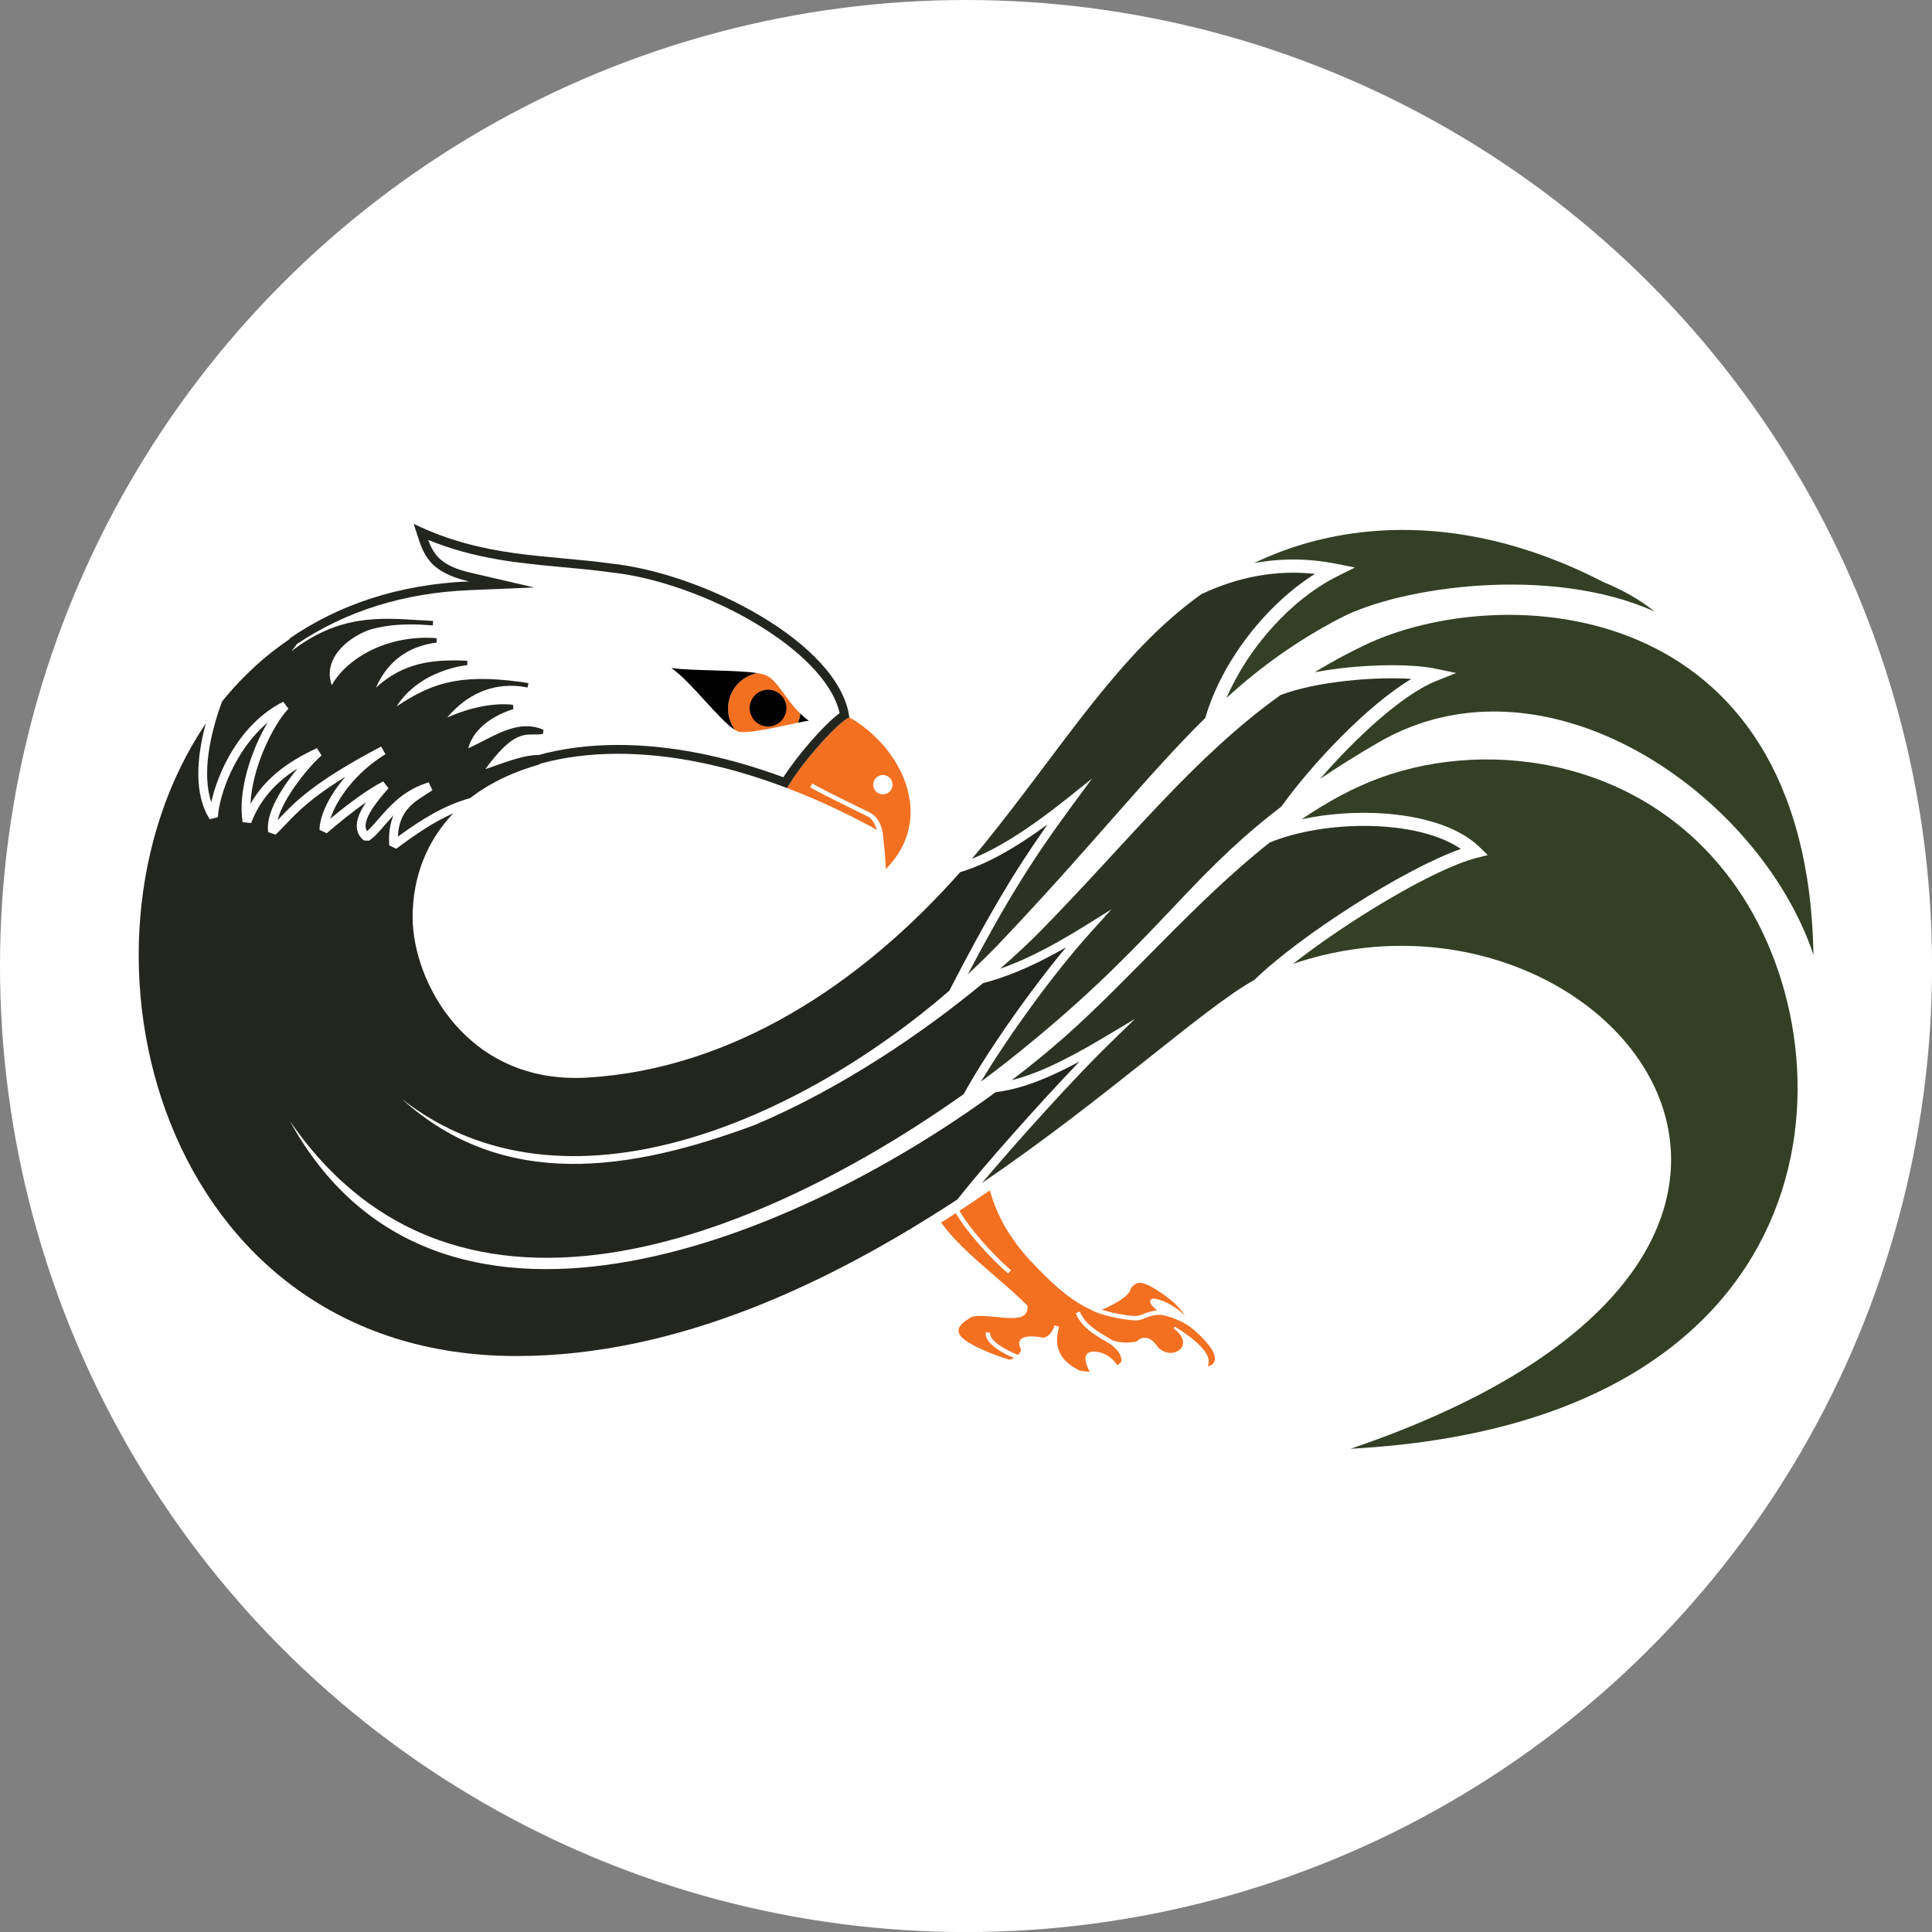
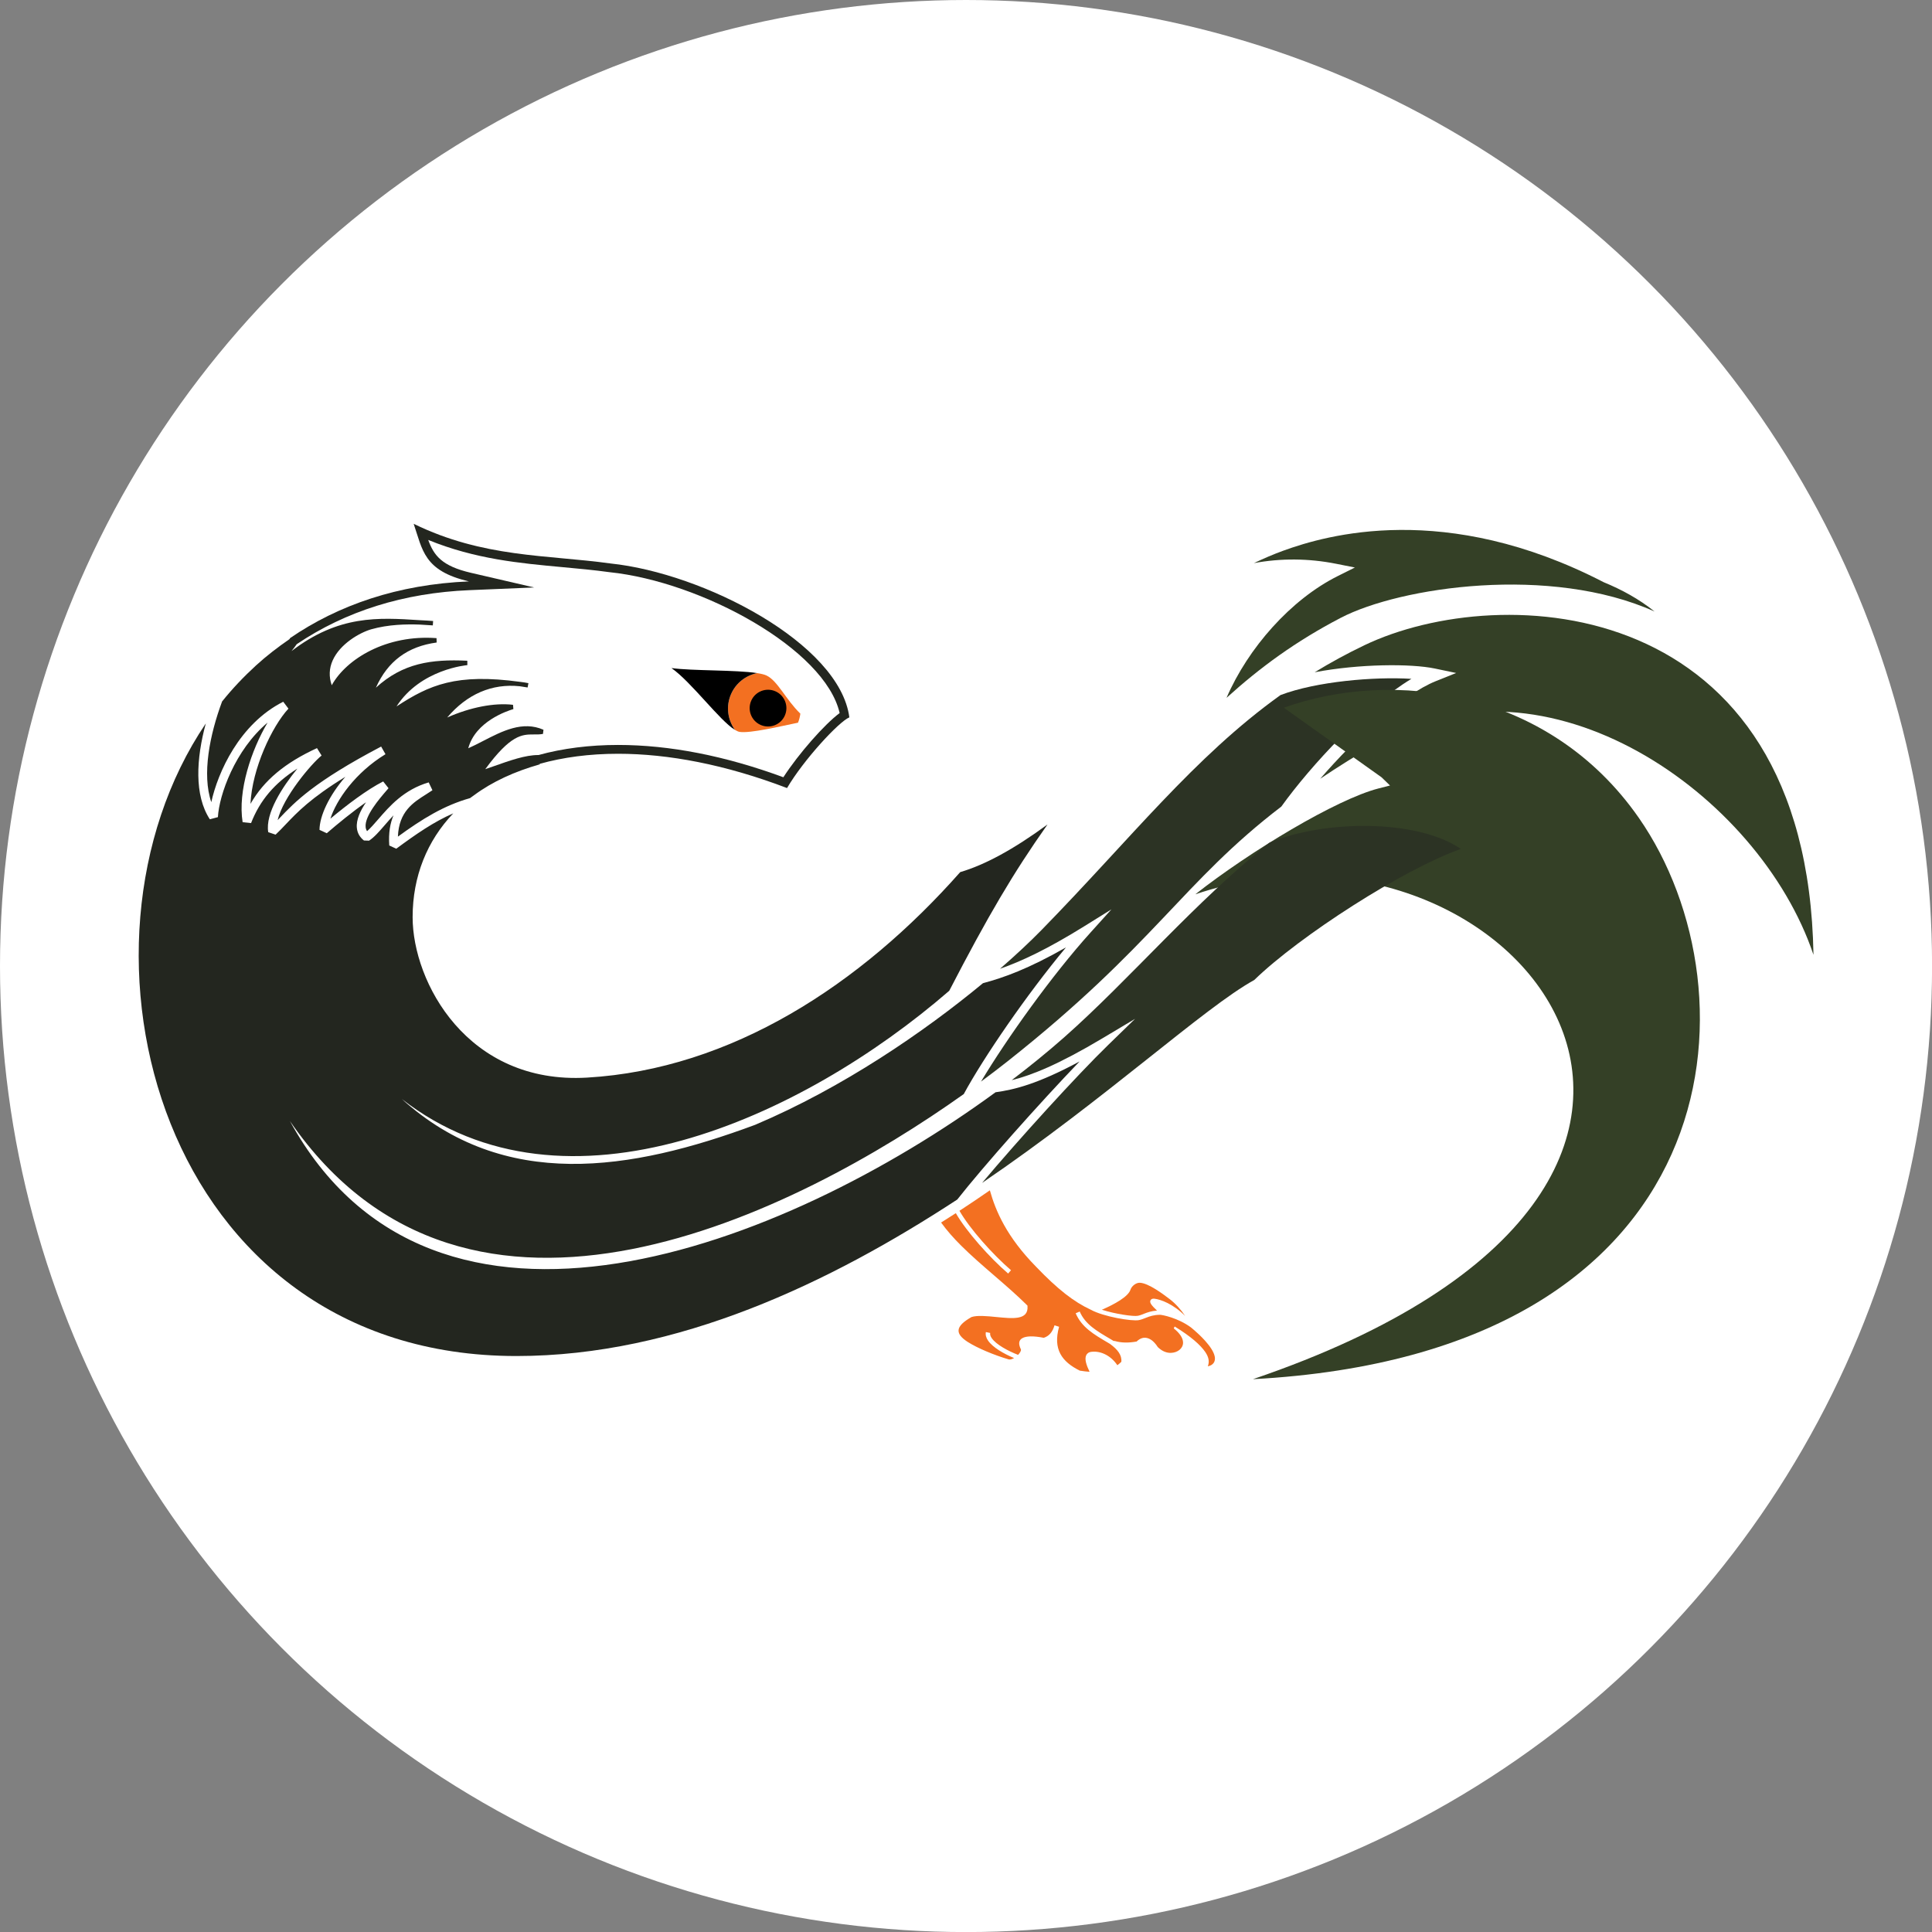
<svg xmlns="http://www.w3.org/2000/svg" version="1.1" viewBox="0 0 126.34 126.34" xml:space="preserve">
  <rect x="0" y="0" width="126.34" height="126.34" fill="#808080" stroke="none" />
  <defs>
    <clipPath id="clipPath18">
      <path d="m0 930.15h1455v-930.15h-1455z" />
    </clipPath>
  </defs>
  <circle cx="63.172" cy="63.172" r="63.172" fill="#fff" />
  <g transform="matrix(.115 0 0 -.115 -48.737 141.22)">
    <g clip-path="url(#clipPath18)">
      <g transform="translate(1007.8 485.41)">
-         <path d="m0 0 0.19 0.01-0.239-0.059z" fill="#fff" />
-       </g>
+         </g>
      <g transform="translate(989.91 606.9)">
        <path d="m0 0c-120.38-88.113-319.26-165.83-401.27-16.353 101.58-147.63 288.84-51.789 383.19 15.328 11.258 20.766 35.481 56.189 58.128 83.403-21.431-12.232-35.435-17.224-47.2-20.352-33.357-27.617-79.742-59.463-129.57-80.549-70.781-26.309-142.78-37.815-200.92 14.712 93.064-72.642 227.72-10.864 311.31 61.516 21.901 42.293 36.343 66.912 55.874 94.556-19.285-14.124-35.591-22.954-49.632-27.078-56.636-64.048-130.13-112.05-212.18-116.85-68.095-3.984-99.204 54.339-99.204 91.228 0 23.243 8.255 43.433 23.108 59.039-10.991-4.786-20.93-11.622-32.414-20.113l-3.98 1.846c-0.488 7.168 0.532 12.725 2.417 17.139-1.806-1.905-3.457-3.809-5.01-5.606-3.169-3.662-5.908-6.826-8.891-8.799l-2.915 0.108c-2.388 1.855-3.74 4.258-4.024 7.148-0.464 4.658 2.012 9.844 5.205 14.58-7.841-5.469-15.952-12.129-22.314-17.607l-4.131 1.914c0.049 7.91 5.386 19.433 14.697 30.166-19.721-12.109-27.373-20.166-33.828-26.953-1.958-2.071-3.813-4.024-5.844-5.928l-4.18 1.406c-1.782 10.635 8.052 25.742 16.582 36.162-13.008-8.232-21.343-18.134-26.348-30.996l-4.8 0.508c-2.866 17.891 4.996 41.104 14.19 56.631-18.589-15.615-27.559-41.24-28.247-53.75l-4.59-1.231c-8.936 13.68-7.734 34.454-2.295 54.498-86.121-127.26-26.094-359.71 176.63-359.71 91.819 0 178.68 41.882 250.69 88.994 14.691 18.708 46.768 54.809 69.539 78.506-23.919-12.854-36.966-15.996-47.781-17.515" fill="#23261f" />
      </g>
      <g transform="translate(1183.5 907.43)">
        <path d="m0 0 10.742-2.139-9.8-4.892c-26.594-13.303-50.908-40.786-63.191-69.214 19.109 17.314 39.422 32.187 64.891 45.464 33.962 17.705 119.36 30.21 178.53 3.613-8.892 7.122-18.718 12.478-28.967 16.675-90.076 46.516-157.82 26.763-182.11 17.947-5.855-2.124-11.387-4.539-16.778-7.09 15.391 2.822 31.031 2.737 46.685-0.364" fill="#344026" />
      </g>
      <g transform="translate(1044.8 785.31)">
-         <path d="m0 0-11.265-15.283c-22.846-31.004-37.514-54.517-59.37-96.011 6.316 5.84 12.32 11.709 17.881 17.554 52.097 54.736 83.994 95.649 117.13 128.19 9.045 31.318 33.752 63.877 62.344 81.914-21.854 2.373-43.631-1.626-64.605-11.543-47.195-33.774-78.047-85.954-123.42-142.03-2.327-2.876-4.741-5.679-7.132-8.499 14.984 5.994 32.601 17.095 53.597 33.855z" fill="#2c3324" />
-       </g>
+         </g>
      <g transform="translate(1239.7 847.85)">
        <path d="m0 0 12.124-2.539-11.494-4.609c-19.185-7.708-45.747-32.369-65.816-55.538 9.771 6.565 20.611 13.372 32.959 20.562 95.03 55.327 216.62-28.706 247.54-120.67-3.524 205.5-177.8 213.12-255.36 176.04-10.011-4.788-19.38-9.927-28.278-15.369 25.366 4.825 54.767 4.959 68.33 2.122" fill="#344026" />
      </g>
      <g transform="translate(1055.8 710.9)">
        <path d="m0 0-11.899-13.184c-21.791-24.126-47.588-60.266-62.264-84.751 5.444 4.029 10.556 7.93 15.188 11.595 83.667 66.208 99.221 101.69 155.57 144.78 16.995 23.621 48.147 57.075 73.982 72.639-21.219 1.336-54.165-1.504-74.438-9.219-49.331-35.393-84.95-81.499-136.01-133.72-6.372-6.516-14.334-13.977-23.472-21.919 11.875 4.143 26.716 10.991 48.267 24.397z" fill="#2c3324" />
      </g>
      <g transform="translate(1209.4 786)">
-         <path d="m0 0c-15.853-5.701-30.916-13.997-45.428-23.853 35.667 7.618 80.918 3.731 101-15.7l4.82-4.668-6.495-1.66c-23.842-6.104-73.03-35.66-104.22-60.215 179.17 60.813 361.75-163.78 32.778-275.71 273.06 14.668 288.47 219.92 219.45 319.14-51.064 73.405-140.08 84.907-201.9 62.673" fill="#344026" />
+         <path d="m0 0l4.82-4.668-6.495-1.66c-23.842-6.104-73.03-35.66-104.22-60.215 179.17 60.813 361.75-163.78 32.778-275.71 273.06 14.668 288.47 219.92 219.45 319.14-51.064 73.405-140.08 84.907-201.9 62.673" fill="#344026" />
      </g>
      <g transform="translate(1145.8 748.91)">
        <path d="m0 0c-42.053-33.196-79.553-77.856-117.13-111-9.046-7.976-19.007-16.074-29.588-24.136 11.287 2.793 26.387 8.753 51.82 23.931l18.339 10.947-15.317-14.892c-17.767-17.259-51.006-53.809-71.685-78.426 71.036 48.352 126.09 99.568 154.79 115.41 25.747 25.029 84.956 63.081 117.46 74.521-24.847 17.015-77.196 16.595-108.68 3.643" fill="#2c3324" />
      </g>
      <g transform="translate(922.34 756.02)">
-         <path d="m0 0c-0.944 3.213-2.446 6.333-4.963 7.632-1.048 0.542-2.832 1.396-5.029 2.471-8.653 4.238-23.135 11.328-27.905 14.228l1.298 2.129c4.673-2.842 19.654-10.176 27.705-14.111 2.207-1.084 4.006-1.922 5.049-2.481 8.062-4.316 7.471-14.895 7.93-18.186 0.552-3.87 0.869-8.42 1.079-13.882 28.781 28.97 9.24 69.143-20.732 86.275-5.992-2.471-26.058-24.2-35.43-40.2 15.547-5.931 31.603-13.216 48.132-22.149 0.72-0.388 1.761-1.023 2.866-1.726" fill="#f37021" />
-       </g>
+         </g>
      <g transform="translate(931.35 781.81)">
        <path d="m0 0c0-3.041-2.466-5.507-5.507-5.507s-5.507 2.466-5.507 5.507c0 3.042 2.466 5.507 5.507 5.507s5.507-2.465 5.507-5.507" fill="#fff" />
      </g>
      <g transform="translate(770.91 907.6)">
        <path d="m0 0c-36.182 4.995-72.246 3.169-111.88 22.544 5.066-14.751 5.674-26.777 31.446-32.749-40.45-1.69-74.317-13.486-101.66-32.192-0.098-0.181-0.295-0.44-0.427-0.65-6.707-4.634-13.13-9.565-19.048-14.985-6.936-6.353-13.399-13.15-19.248-20.445-7.075-19.008-11.509-41.513-6.143-57.251 3.721 16.895 15.952 44.493 40.908 57.1l2.964-3.926c-9.336-10.088-20.688-34.082-21.587-54.15 7.608 13.35 19.629 23.35 37.818 31.699l2.617-4.219c-5.923-4.785-21.86-23.632-25-36.738 0.356 0.371 0.713 0.742 1.074 1.123 8.745 9.209 19.629 20.664 57.788 40.723l2.466-4.346c-17.197-10.508-27.9-25.986-31.313-36.65 9.311 7.744 20.722 16.455 30.009 21.162l3.033-3.848-1.05-1.221c-4.087-4.736-12.588-14.58-11.963-20.859 0.083-0.889 0.351-1.66 0.815-2.344 1.934 1.67 3.975 4.024 6.26 6.66 6.524 7.54 14.644 16.924 28.789 21.075l2.124-4.463c-1.138-0.781-2.358-1.553-3.623-2.354-7.29-4.59-15.459-9.746-16.011-24.023 13.902 10.112 26.133 17.69 41.006 21.89 0.742 0.581 1.56 1.103 2.324 1.669 10.391 7.701 23.079 13.501 37.371 17.544l-0.137 0.264c-0.337 0.01-0.705-0.034-1.045-0.029 0.098 5e-3 0.223 0.044 0.32 0.044 0.244 0 0.486-5e-3 0.725-0.015 13.379 3.75 28.348 5.747 44.648 5.747 28.387 0 60.833-6.059 96.068-19.497 9.372 16.001 29.438 37.73 35.429 40.2-5.535 42.017-82.825 82.002-135.86 87.51" fill="#23261f" />
      </g>
      <g transform="translate(1070.8 479.79)">
        <path d="m0 0c1.24 0.234 2.378 0.693 3.584 1.182 1.953 0.781 4.187 1.538 7.326 1.784-3.32 3.098-4.263 4.568-3.723 5.774 0.196 0.43 0.713 1.133 2.276 0.977 3.532-0.415 10.685-2.981 17.441-9.79-2.334 3.547-5.512 7.085-8.792 9.57-3.888 2.949-12.031 9.077-16.955 9.287-2.19 0.095-4.68-1.916-5.312-3.921-1.268-4.013-9.219-8.376-16.278-11.418 7.554-2.449 18.047-3.948 20.433-3.445" fill="#f37021" />
      </g>
      <g transform="translate(1114.6 456.27)">
        <path d="m0 0c-0.027 0.186-0.063 0.376-0.107 0.568-0.074 0.33-0.169 0.662-0.287 0.999-0.114 0.337-0.251 0.679-0.41 1.026-0.314 0.695-0.705 1.408-1.172 2.143-0.929 1.47-2.145 3.02-3.598 4.639-1.094 1.211-2.322 2.466-3.672 3.74l-0.017-0.014c-0.151 0.168-0.332 0.297-0.488 0.461-1.17 1.086-2.407 2.185-3.745 3.281-7.461 5.535-16.397 7.219-17.661 7.244-3.57-0.039-5.86-0.84-8.052-1.719-1.255-0.508-2.559-1.025-4.033-1.318-3.953-0.735-20.145 1.963-27.256 5.903-9.617 4.453-18.823 11.582-31.196 24.507-16.675 16.97-22.93 31.606-26.234 43.403-5.703-3.955-11.452-7.832-17.233-11.604l-0.047-0.031c5.752-10.123 18.968-24.908 29.3-33.79l-1.631-1.894c-10.428 8.96-23.74 23.896-29.744 34.331-2.788-1.804-5.583-3.579-8.381-5.33 3.291-4.514 7.175-8.96 11.476-13.203 11.654-11.562 25.56-22.072 37.354-33.747 0.096-0.093 0.188-0.186 0.283-0.279 8e-3 -0.097 0.018-0.195 0.025-0.293 0.642-8.244-8.76-7.041-17.561-6.215-5.352 0.544-11.048 1.071-14.261 9e-3 -4.767-2.702-7.126-5.1-7.36-7.373-0.122-1.137 0.28-2.251 1.144-3.361 0.433-0.555 0.98-1.111 1.636-1.67 0.33-0.279 0.684-0.559 1.065-0.84s0.789-0.562 1.218-0.845c5.671-3.625 15.083-7.535 23.435-10.015 0.945-0.217 2.01 0.185 3.047 0.779-5.801 2.403-12.046 5.987-14.743 9.859-1.172 1.689-1.602 3.339-1.284 4.912l2.451-0.508c-0.181-0.869 0.122-1.875 0.888-2.969 2.525-3.636 9.161-7.224 14.973-9.49 1.136 1.214 1.912 2.522 1.57 3.191-1.494 3.052-1.215 5.152 0.865 6.321 2.172 1.228 6.276 1.35 12.172 0.193 3.02 0.977 4.986 3.259 6.104 7.114 0.871-0.281 1.74-0.561 2.604-0.844-3.608-12.886 1.649-19.906 11.763-24.94 2.078-0.356 3.848-0.529 5.57-0.654-1.844 3.828-3.003 7.348-1.851 9.539 0.391 0.742 1.226 1.66 2.988 1.826 5.681 0.645 11.314-2.598 14.658-7.632 0.787 0.591 1.555 1.221 2.266 1.936 0.371 3.928-2.161 6.992-6.245 10.027-0.02 0.015-5e-3 0.034-0.024 0.049-0.376 0.22-0.801 0.483-1.167 0.698-8.418 4.942-15.064 8.848-18.531 16.826l2.295 0.996c3.14-7.236 9.478-10.957 17.5-15.664 0.564-0.329 1.206-0.727 1.789-1.071 0.257-0.01 0.498 0.026 0.762-0.049 3.655-1.051 7.659-1.099 12.293-0.281 2.048 1.938 4.072 2.549 6.203 1.943 2.103-0.598 4.046-2.285 5.862-5.11 2.891-2.808 5.611-3.306 7.408-3.278 3.916 0.099 6.989 2.599 6.955 5.849-0.02 2.603-1.936 5.42-5.293 8.072 0.18 0.363 0.354 0.722 0.522 1.079 9.268-5.706 14.642-10.469 17.442-14.564 1.899-2.858 2.449-5.378 1.399-8.071 1.489 0.266 2.646 0.95 3.337 1.936 0.345 0.496 0.574 1.067 0.669 1.706 0.049 0.321 0.066 0.66 0.047 1.014-0.01 0.178-0.028 0.361-0.054 0.547" fill="#f37021" />
      </g>
      <g transform="translate(869.25 786.02)">
        <path d="m0 0c-33.083 12.197-64.68 18.374-93.975 18.374-16.191 0-31.422-1.929-45.287-5.737l-0.086 5e-3c-7.39 0-15.993-3.052-25.954-6.582-1.36-0.484-2.801-0.967-4.202-1.456 14.397 19.629 20.96 19.751 27.402 19.742 1.714-0.039 3.492-0.039 5.411 0.293l0.283 2.373c-11.87 5.205-23.316-0.703-34.38-6.407-2.9-1.494-5.669-2.929-8.389-4.121 4.077 15.205 21.958 21.192 25.655 22.276l-0.206 2.441c-10.615 1.27-24.301-1.406-37.426-7.217 11.303 13.33 25.508 19.434 41.269 17.764 1.455-0.205 2.93-0.43 4.458-0.693l0.464 2.451c-1.465 0.303-2.969 0.537-4.58 0.723-36.519 5.019-51.807-1.758-70.43-13.956 13.672 21.221 40.005 23.467 40.284 23.487l-0.03 2.5c-20.512 0.967-36.65-1.338-51.982-15.332 6.719 15.058 18.071 23.476 34.555 25.693l-0.073 2.49c-28.535 2.129-51.279-11.816-59.59-26.787-1.679 4.824-1.503 9.551 0.523 14.102 4.238 9.502 15.386 15.781 21.836 17.685 9.951 2.823 20.078 2.979 27.739 2.705 2.437-0.166 4.893-0.322 7.383-0.459l0.161 2.5c-2.051 0.147-4.575 0.332-7.441 0.45-0.035 9e-3 -0.069 9e-3 -0.098 9e-3 -23.694 1.534-46.191 2.979-72.993-17.587 1.218 1.518 2.263 2.861 2.964 3.93 27.902 18.833 60.925 29.17 98.169 30.728l36.858 1.538-35.94 8.33c-16.631 3.852-21.116 9.927-24.307 18.696 26.775-10.923 51.968-13.232 76.426-15.478 8.713-0.801 17.721-1.626 26.675-2.857 52.353-5.439 122.52-43.691 130.86-80.107-8.537-6.323-23.384-23.159-32.007-36.509" fill="#fff" />
      </g>
      <g transform="translate(839.52 833.34)">
        <path d="m0 0c-3.06-6.934-1.943-14.6 2.16-20.356 1.014-0.616 1.953-1.06 2.749-1.177 6.151-0.874 22.806 3.12 33.143 5.239 0.7 1.69 1.105 3.413 1.343 5.147-8.326 8.051-12.933 18.764-19.307 21.718-1.196 0.557-3.037 0.982-5.254 1.333-6.355-1.299-12.017-5.517-14.834-11.904" fill="#f37021" />
      </g>
      <g transform="translate(870.09 821.12)">
        <path d="m0 0c-2.328-5.278-8.495-7.669-13.774-5.341-5.279 2.329-7.67 8.496-5.341 13.775 2.329 5.278 8.496 7.67 13.774 5.34 5.279-2.328 7.67-8.495 5.341-13.774" />
      </g>
      <g transform="translate(883.71 818.18)">
-         <path d="m0 0c-1.751 1.206-3.315 2.583-4.795 4.019-0.237-1.734-0.642-3.457-1.343-5.147 2.442 0.503 4.641 0.933 6.138 1.128" />
-       </g>
+         </g>
      <g transform="translate(839.52 833.34)">
        <path d="m0 0c2.817 6.387 8.479 10.605 14.834 11.904-12.119 1.909-37.036 1.211-48.73 2.867 11.308-7.916 27.358-29.839 36.056-35.127-4.103 5.756-5.22 13.422-2.16 20.356" />
      </g>
    </g>
  </g>
</svg>